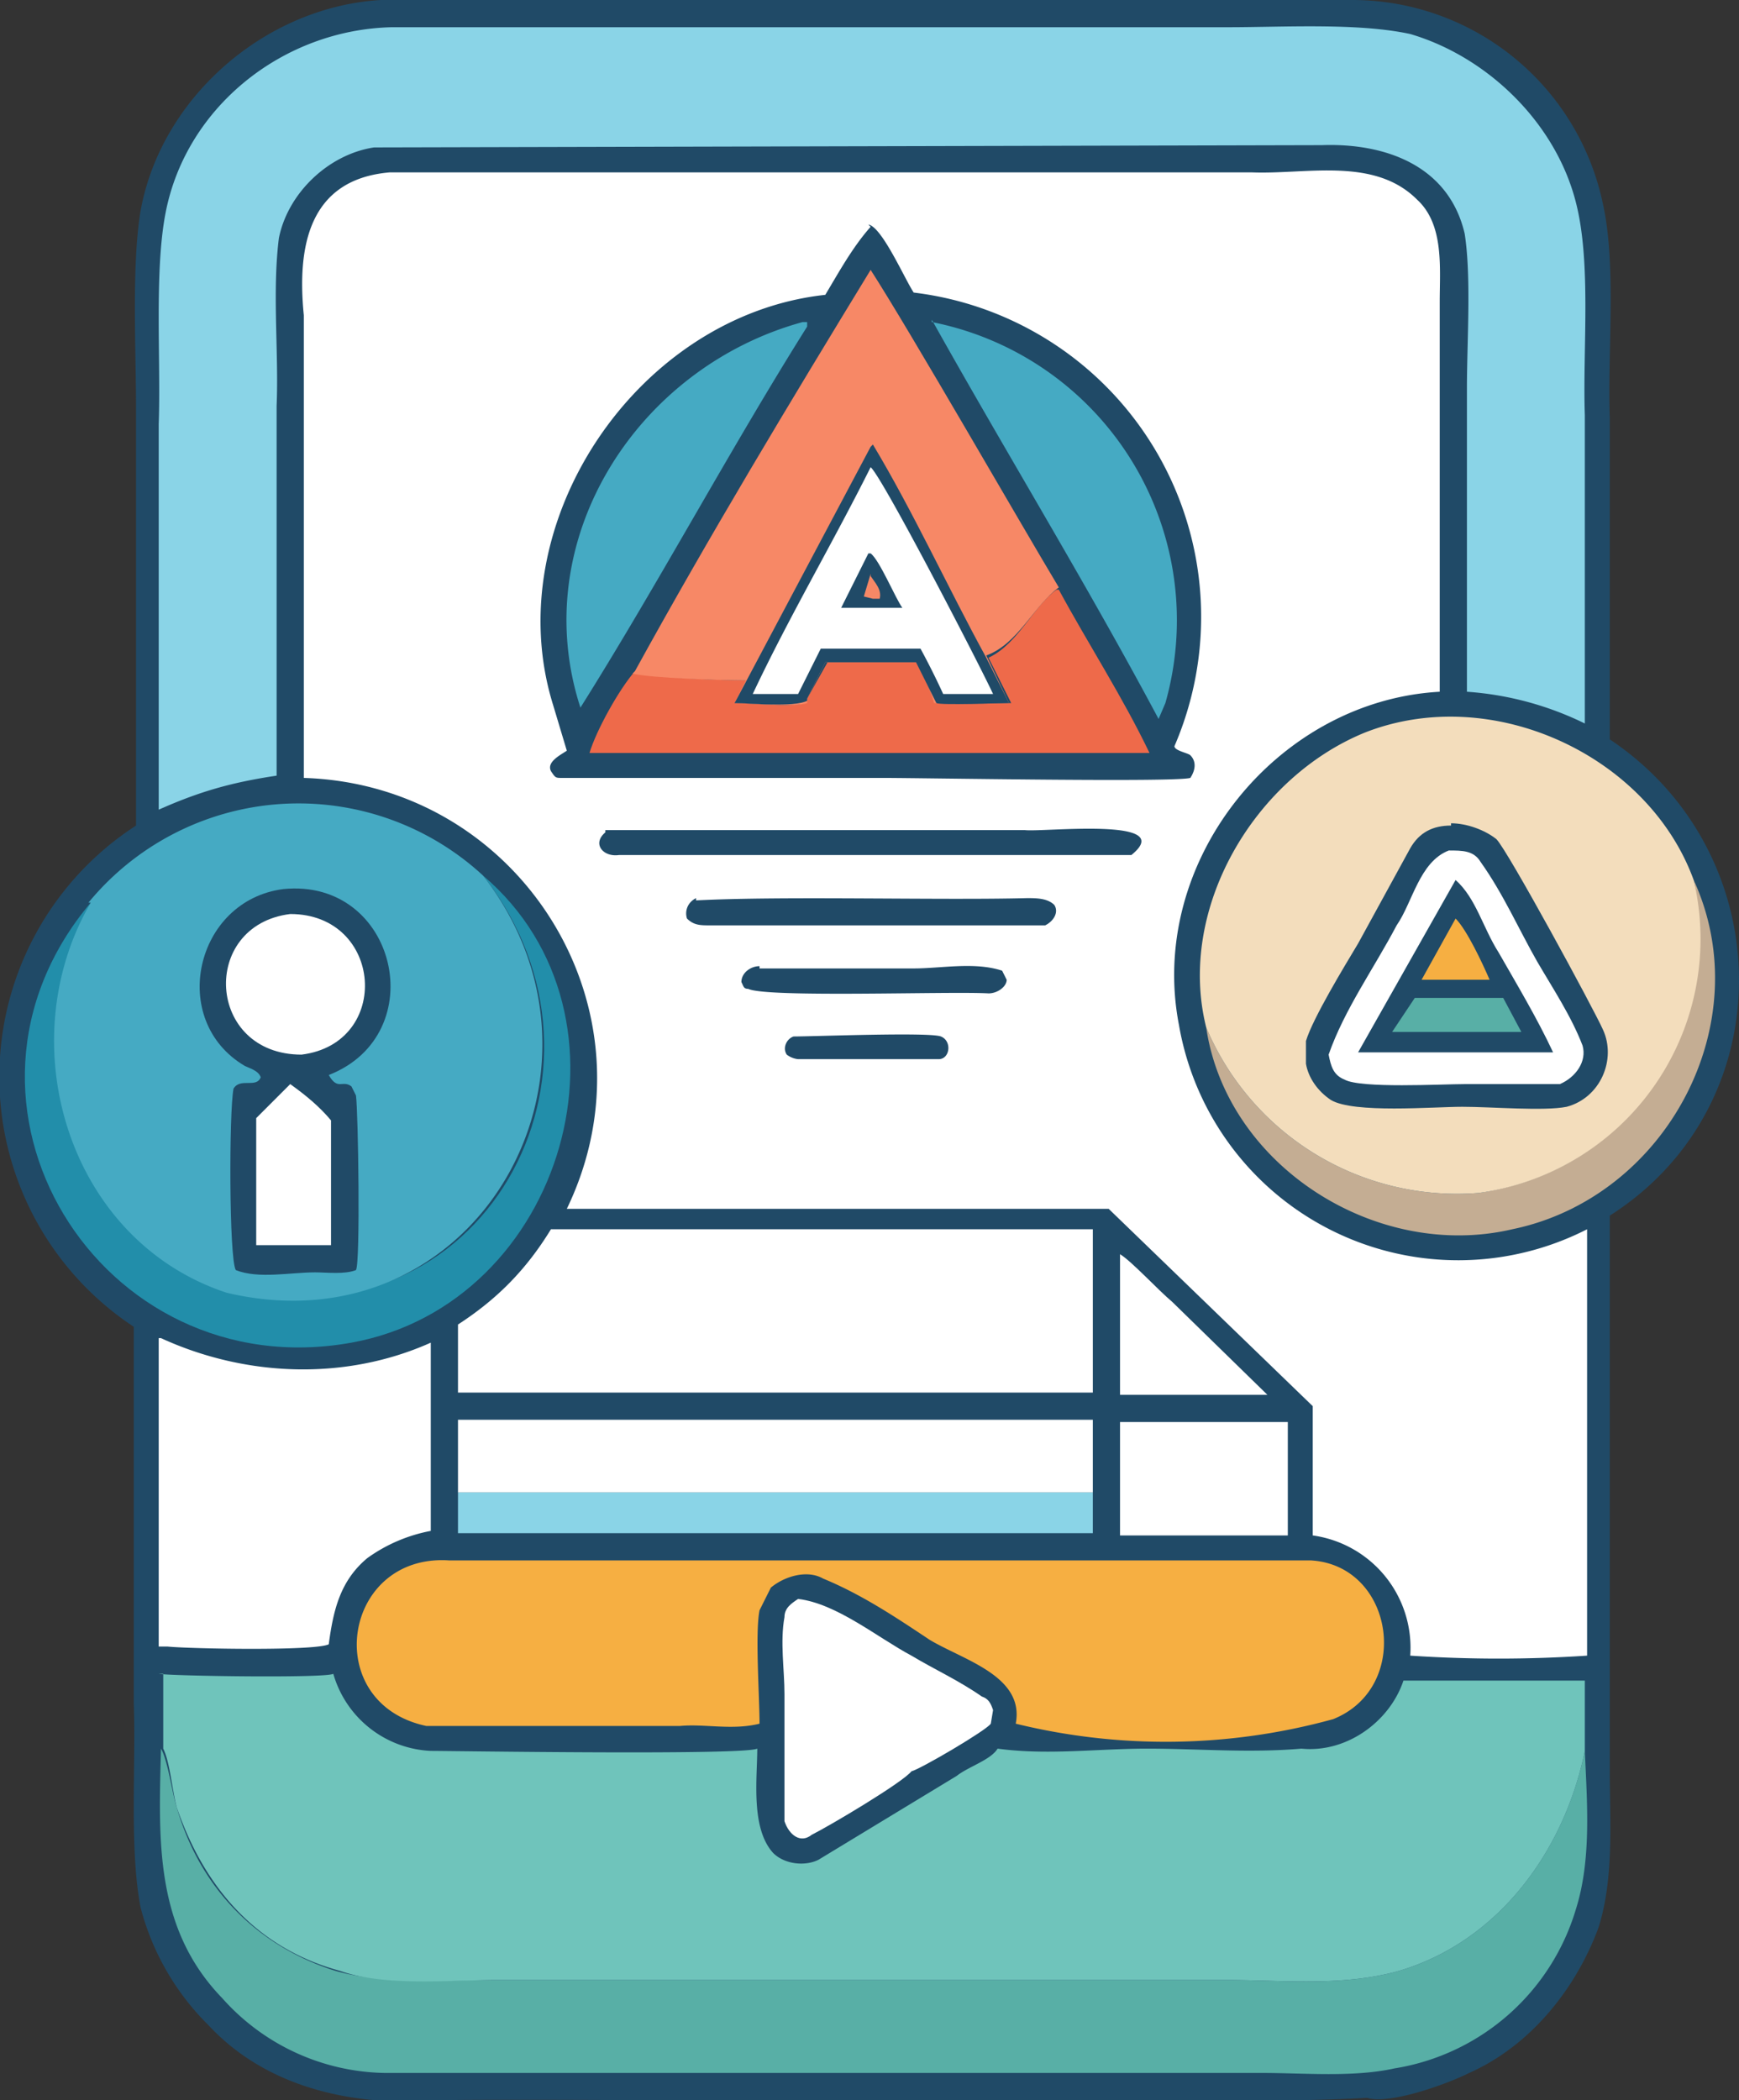
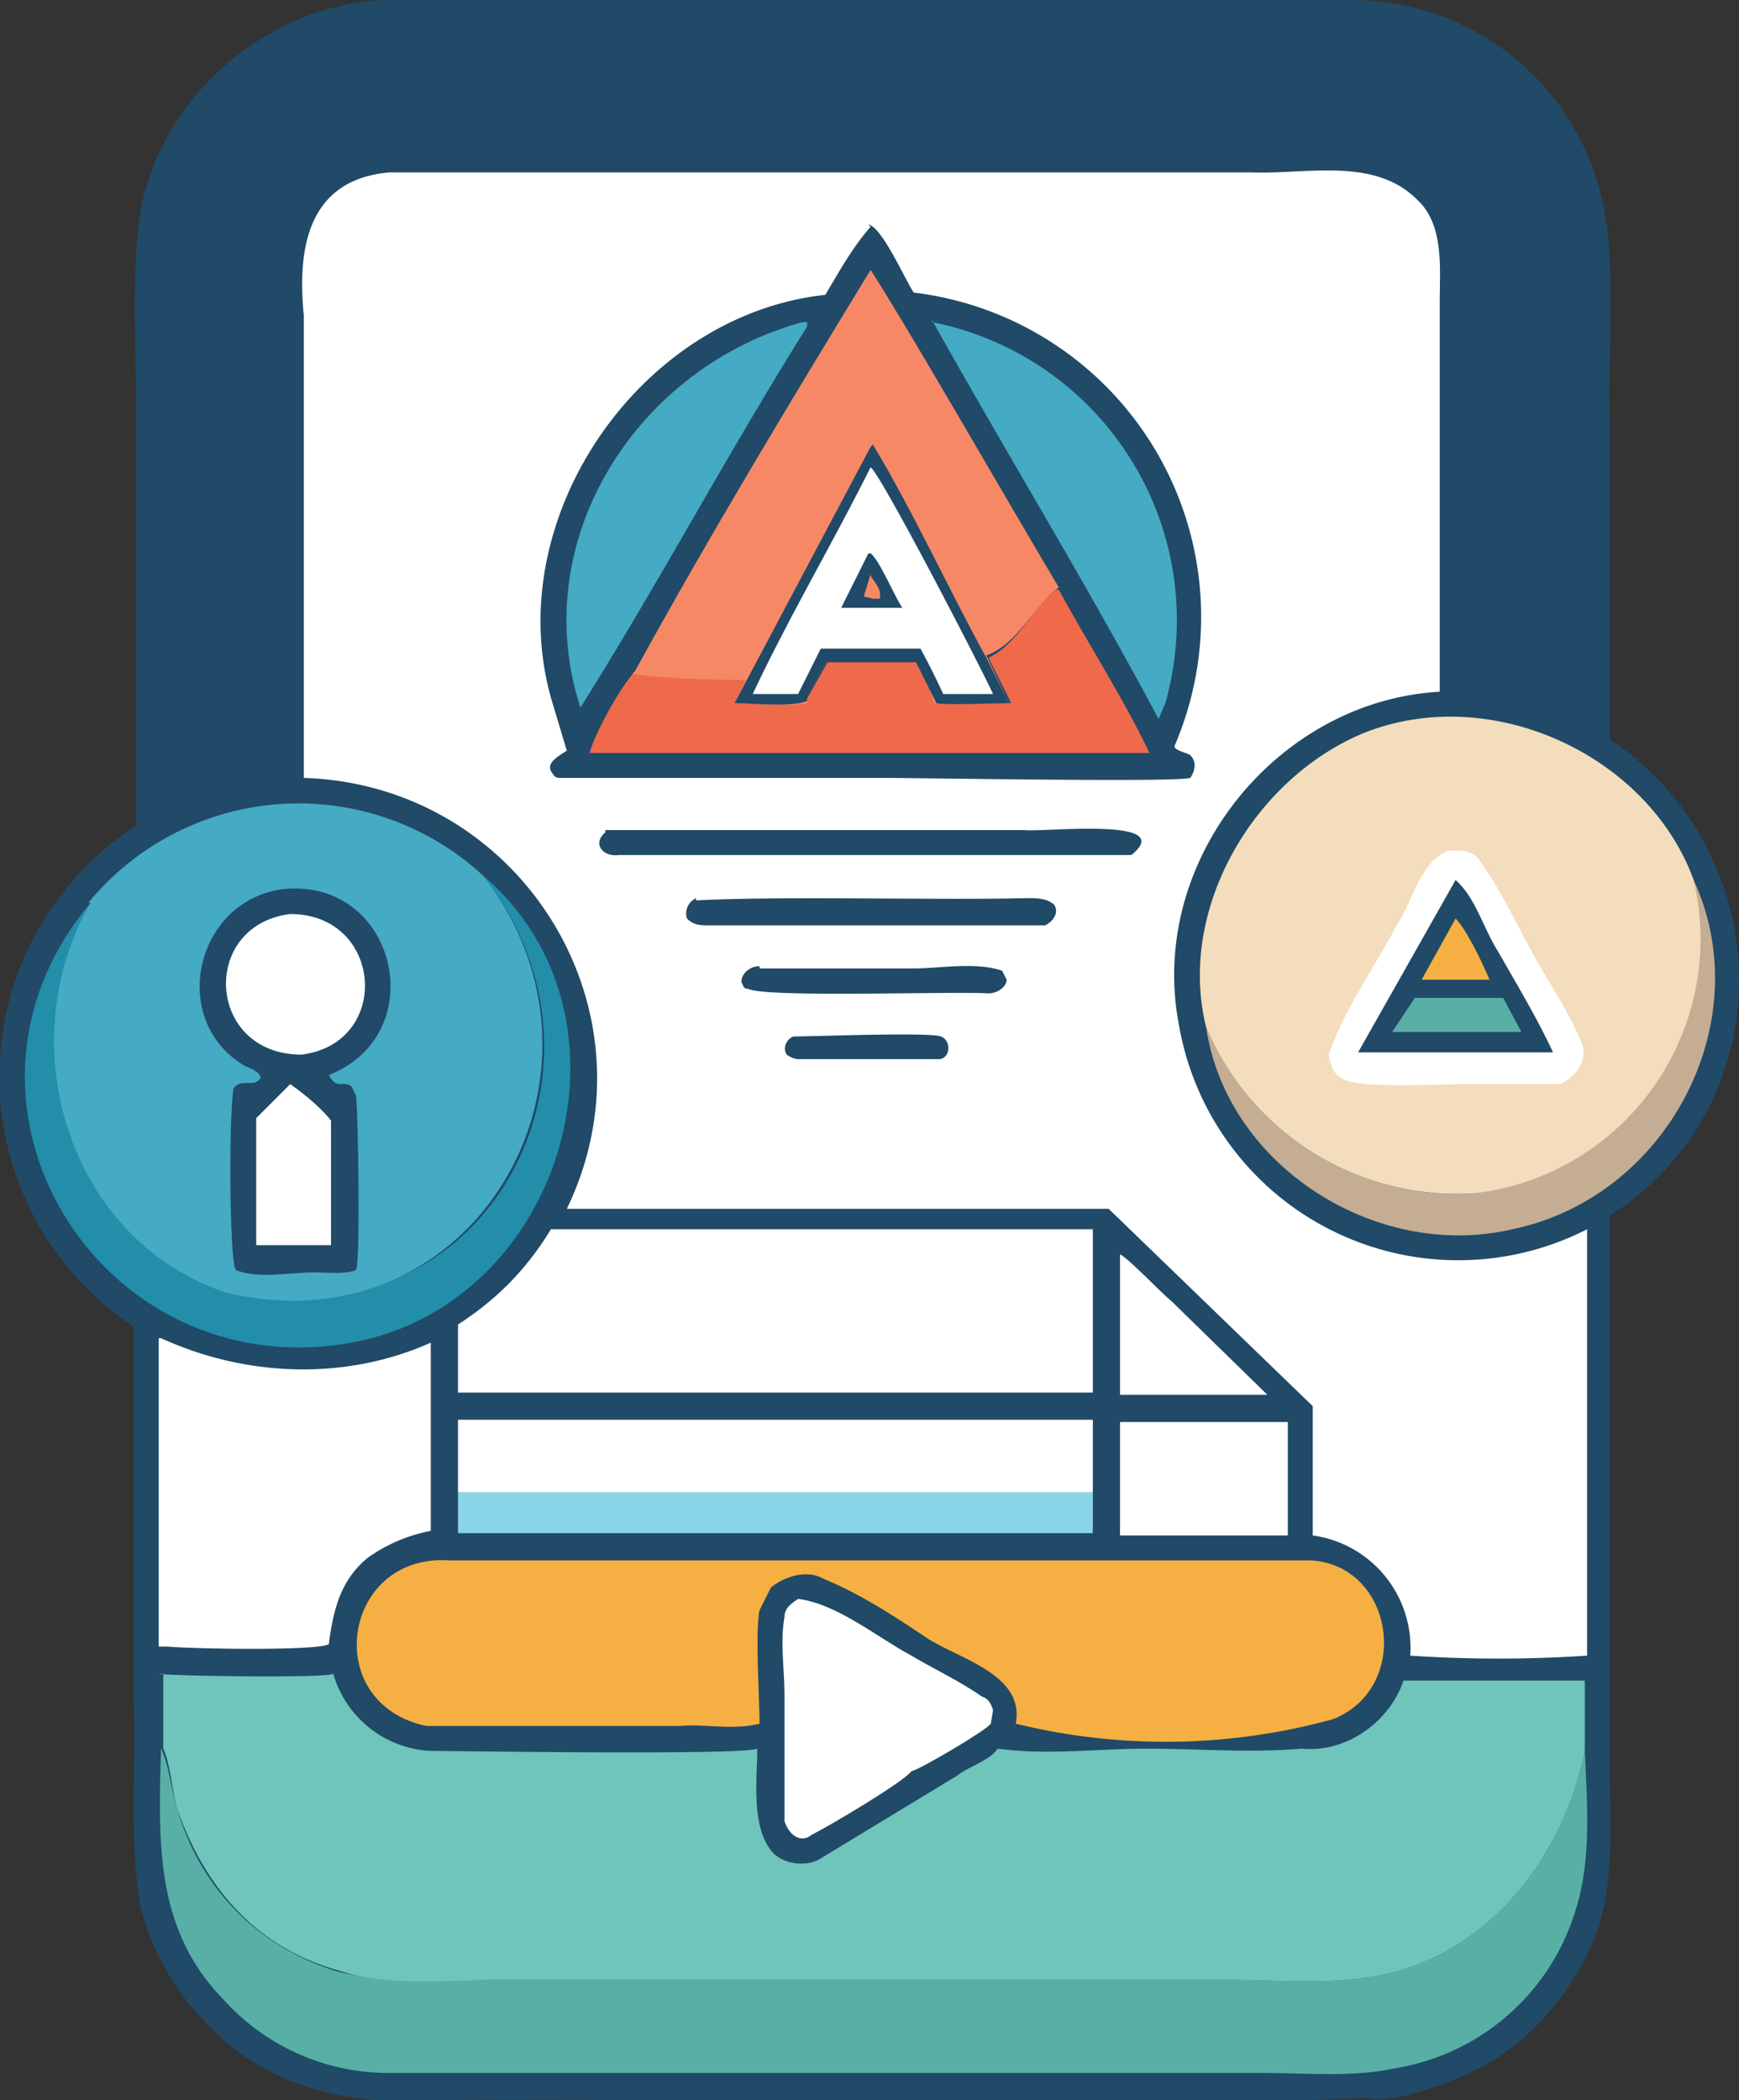
<svg xmlns="http://www.w3.org/2000/svg" data-name="Layer 1" viewBox="0 0 76.7 92.6">
  <rect x="0" y="0" width="76.7" height="92.6" fill="#333333" stroke="none" />
  <path d="M16.7 0h43a11.3 11.3 0 0 1 11 9c.6 2.7.2 6.5.3 9.4v14.2c7.5 5 7.7 16.1 0 21V78c0 2.3.2 4.8-.5 7-1 2.7-3 5.2-5.7 6.4-1 .5-3.5 1.4-4.5 1.1-7.4.4-33 0-41 .1-3.6.3-7.5-.5-10.1-3.3a11.3 11.3 0 0 1-3-5.2c-.5-2.6-.2-6.3-.3-9V58.5A13.2 13.2 0 0 1 6 36.4V18c0-2.6-.2-6.3.2-8.7.9-5 5.5-9 10.6-9.3Z" fill="#204a67" />
  <path d="M49.4 55.3c.5.3 1.7 1.6 2.3 2.1l4.2 4.1h-6.5v-6.2Zm6.7 7.4h.7v5h-7.4v-5H56Z" fill="#fff" />
  <path d="M74.7 38.8c2.9 6.3-1.2 14-8 15.4-6 1.4-12.6-2.8-13.5-8.9a12 12 0 0 0 12 7.3c6.8-1 10.8-7.3 9.5-13.8Z" fill="#c4ad93" />
  <path d="M20.1 65.8h28.1v1.8h-28v-1.8Z" fill="#8ad4e7" />
  <path d="M35.2 70.5c1.7.2 3.5 1.7 5 2.5 1 .6 2.1 1.1 3.1 1.8.3.1.4.3.5.6l-.1.6c-.2.3-3.1 2-3.5 2.1-.4.5-3.6 2.4-4.4 2.8-.5.4-1 0-1.2-.6v-5.6c0-1.1-.2-2.3 0-3.4 0-.4.3-.6.6-.8Z" fill="#fff" />
  <path d="M21.3 38.6c7.3 6.2 3.6 18.9-5.8 20.6C4.4 61.2-3.4 48.6 4 39.8c-3.5 6.3-1 14.9 6.2 17 11 2.8 17.9-9.6 11.1-18.2Z" fill="#228eaa" />
  <path d="M20.1 62.6h28.1v3.2h-28v-3.2ZM7.1 59c3.7 1.7 8.1 1.9 11.9.2v8.3a7 7 0 0 0-2.8 1.2c-1.2 1-1.5 2.3-1.7 3.8-.6.3-6.1.2-7.1.1H7V59Zm27.4-4.8h13.7v7.2h-28v-3c1.7-1.1 3-2.4 4.1-4.2h10.2Z" fill="#fff" />
  <path d="M19.8 68.8h38c3.7.2 4.5 5.6 1 7a27.8 27.8 0 0 1-14 .2c.4-2.1-2.3-2.8-3.8-3.7-1.5-1-3-2-4.7-2.7-.7-.4-1.7-.1-2.3.4l-.5 1c-.2 1 0 3.8 0 5-1.2.3-2.4 0-3.5.1H18.8c-4.7-1-3.7-7.6 1-7.3Z" fill="#f6af42" />
  <path d="M7.1 77.1c.3.5.5 2 .7 2.6 1 3.5 3.5 6.1 7 7.2 2.1.6 5 .4 7.1.4H54c2.6 0 5.2.3 7.7-.4 4.4-1.3 7.3-5.3 8.2-9.7.1 2.3.3 4.8-.4 7a10 10 0 0 1-8 7c-1.8.4-4 .2-5.8.2H17a9.8 9.8 0 0 1-7.2-3.3c-3-3.1-2.8-7-2.7-11Z" fill="#58afa6" />
  <path d="M53.2 45.3c-1.3-5.2 2.1-11 7-13 5.6-2.2 12.5 1 14.5 6.5a11.3 11.3 0 0 1-9.5 13.8 12 12 0 0 1-12-7.3Z" fill="#f3ddbc" />
-   <path d="M64 36.3c.7 0 1.5.3 2 .7.5.5 4.3 7.5 4.7 8.4.6 1.3-.1 3-1.6 3.4-1 .2-3.3 0-4.6 0-1.3 0-4.8.3-5.8-.3-.6-.4-1-1-1.1-1.6v-1c.3-1 1.7-3.3 2.3-4.3l2.3-4.2c.4-.7 1-1 1.8-1Z" fill="#204a67" />
  <path d="M63.9 37.5c.6 0 1.1 0 1.4.5 1 1.4 1.7 3 2.5 4.4.7 1.2 1.5 2.4 2 3.7.2.7-.3 1.4-1 1.7h-4.2c-1 0-4.6.2-5.3-.2-.5-.2-.6-.6-.7-1.1.7-2 2-3.8 3-5.7.7-1 1-2.8 2.3-3.3Z" fill="#fff" />
  <path d="M64.2 38.8c.9.8 1.2 2.1 1.9 3.2.8 1.4 1.7 2.9 2.4 4.4h-8.6l4.3-7.6Z" fill="#204a67" />
  <path d="M64.2 40.5c.5.5 1.2 2 1.5 2.7h-3l1.5-2.7Z" fill="#f6af42" />
  <path d="M62.3 44h4l.8 1.5h-5.7l1-1.5Z" fill="#58afa6" />
  <path d="M3.9 39.8a12 12 0 0 1 17.4-1.2C28 47.2 21 59.6 10 57 3 54.7.4 46 4 39.8Z" fill="#45aac3" />
  <path d="M12.5 39.2c5-.5 6.6 6.4 2 8.2.4.7.6.2 1 .5l.2.4c.1.7.2 7.4 0 7.7-.5.2-1.3.1-1.8.1-1.1 0-2.5.3-3.5-.1-.3-.5-.3-7-.1-8 .3-.5 1 0 1.2-.5-.1-.3-.5-.4-.7-.5-3.4-2-2.2-7.3 1.7-7.8Z" fill="#204a67" />
  <path d="M12.8 47.8c.7.5 1.3 1 1.8 1.6v5.5h-3.3v-5.6l1.5-1.5Zm0-7.5c4.1 0 4.5 5.7.5 6.2-4.2 0-4.5-5.7-.5-6.2Z" fill="#fff" />
-   <path d="M17.2 1.2h37c2.4 0 5.7-.2 8 .3 3.4 1 6.4 3.9 7.3 7.4.7 2.7.3 6.5.4 9.4v13.6a14 14 0 0 0-5.2-1.4V17.1c0-2 .2-4.9-.1-6.8-.7-3-3.5-4-6.3-3.9l-41.8.1c-2 .3-3.8 2-4.2 4-.3 2.4 0 5-.1 7.4v16.3c-2 .3-3.4.7-5.2 1.5v-17c.1-2.8-.2-6.7.3-9.3.9-4.7 5.2-8.1 10-8.2Z" fill="#8ad4e7" />
  <path d="M7 73.8c.5.1 7.4.2 7.7 0a4.7 4.7 0 0 0 4.3 3.4c1 0 13.8.2 14.4-.1 0 1.3-.3 3.5.7 4.6.5.5 1.4.6 2 .3l6.1-3.7c.5-.4 1.5-.7 1.8-1.2 2.2.3 4.4 0 6.6 0 2.2 0 4.5.2 6.8 0 2 .2 3.9-1.2 4.5-3h8v3.1c-.9 4.4-3.8 8.4-8.2 9.7-2.5.7-5.1.4-7.7.4H22c-2.2 0-5 .3-7-.4-3.7-1-6-3.7-7.2-7.2-.2-.7-.3-2-.6-2.6v-3.3Z" fill="#6fc4bb" />
  <path d="M17.2 7.6h38c2.4.1 5.4-.7 7.3 1.2 1.2 1.1 1 3 1 4.5v17.2c-7.2.4-12.9 7.5-11.5 14.7a12.5 12.5 0 0 0 18 9V73a58.6 58.6 0 0 1-7.8 0 5 5 0 0 0-4.3-5.3V62l-9-8.7H25c4.2-8.7-2-18.7-11.6-19V13.9c-.3-3 .2-6 3.8-6.3Z" fill="#fff" />
  <path d="M35 45.7c.9 0 6-.2 6.5 0s.4 1-.1 1h-6.2a1 1 0 0 1-.5-.2c-.2-.3 0-.7.3-.8Zm-1.5-3h6.8c1.2 0 2.7-.3 3.9.1l.2.4c0 .3-.4.6-.8.6-1.7-.1-9.8.2-10.6-.2-.2 0-.2-.1-.3-.3 0-.4.4-.7.8-.7Zm-2.8-3c3.8-.2 10.7 0 14.6-.1.4 0 .9 0 1.2.3.2.3 0 .7-.4.9H31.3c-.4 0-.7 0-1-.3-.1-.3 0-.7.4-.9Zm-4-3.1h18.5c.8.1 6.8-.6 4.7 1.1H27.3c-.7.1-1.2-.5-.6-1ZM38.3 9.9c.6.1 1.6 2.4 2 3a14.4 14.4 0 0 1 11.5 20c0 .2.6.3.7.4.3.3.2.7 0 1-.7.2-11.8 0-13.5 0H24.8c-.3 0-.3 0-.5-.3-.2-.4.4-.7.7-.9l-.6-2c-2.5-8 3.7-17.2 12-18.1.6-1 1.2-2.1 2-3Z" fill="#204a67" />
  <path d="M35.4 14.2h.2v.2c-3.4 5.4-6.6 11.4-10 16.8-2.4-7.4 2.5-15 9.8-17Zm5.7 0A13.4 13.4 0 0 1 51.4 31l-.3.7c-3.2-6-6.7-11.7-10-17.6Z" fill="#45aac3" />
  <path d="M46.7 26c1.3 2.4 2.8 4.7 4 7.2H26c.3-1 1.3-2.8 2-3.6.7.3 4 .4 5 .4l-.6 1c.7 0 2.6.2 3.1 0l.1-.2.9-1.6h4l.7 1.7c.3.2 2.9.1 3.4.1l-1-2c1.3-.6 2-2.3 3-3Z" fill="#ee6a4a" />
  <path d="M28 29.6c3.3-6 6.8-11.8 10.4-17.7 1.8 2.8 6.5 11 8.3 14-1.1.8-1.8 2.5-3.2 3l1 2.1h-3.3c-.2-.7-.5-1.2-.8-1.8h-4l-.8 1.6v.2c-.6.2-2.5 0-3.2 0l.5-1c-1 0-4.2-.1-5-.3Z" fill="#f78866" />
  <path d="M38.5 19.6c1.8 3 3.3 6.3 5 9.4l1 2c-.4 0-3 .1-3.2 0l-.9-1.8h-4l-.8 1.6v.1c-.6.3-2.5.1-3.2.1l6-11.3Z" fill="#204a67" />
  <path d="M38.4 20.6c.5.4 4.8 8.7 5.4 10h-2.2a33 33 0 0 0-1-2h-4.4l-1 2h-2c1.6-3.4 3.5-6.6 5.2-10Z" fill="#fff" />
  <path d="M38.4 24.4c.4.3 1.1 2 1.4 2.4h-2.7l1.2-2.4Z" fill="#204a67" />
  <path d="M38.4 25.4c.2.3.5.6.4 1h-.3l-.4-.1.3-1Z" fill="#f78866" />
</svg>